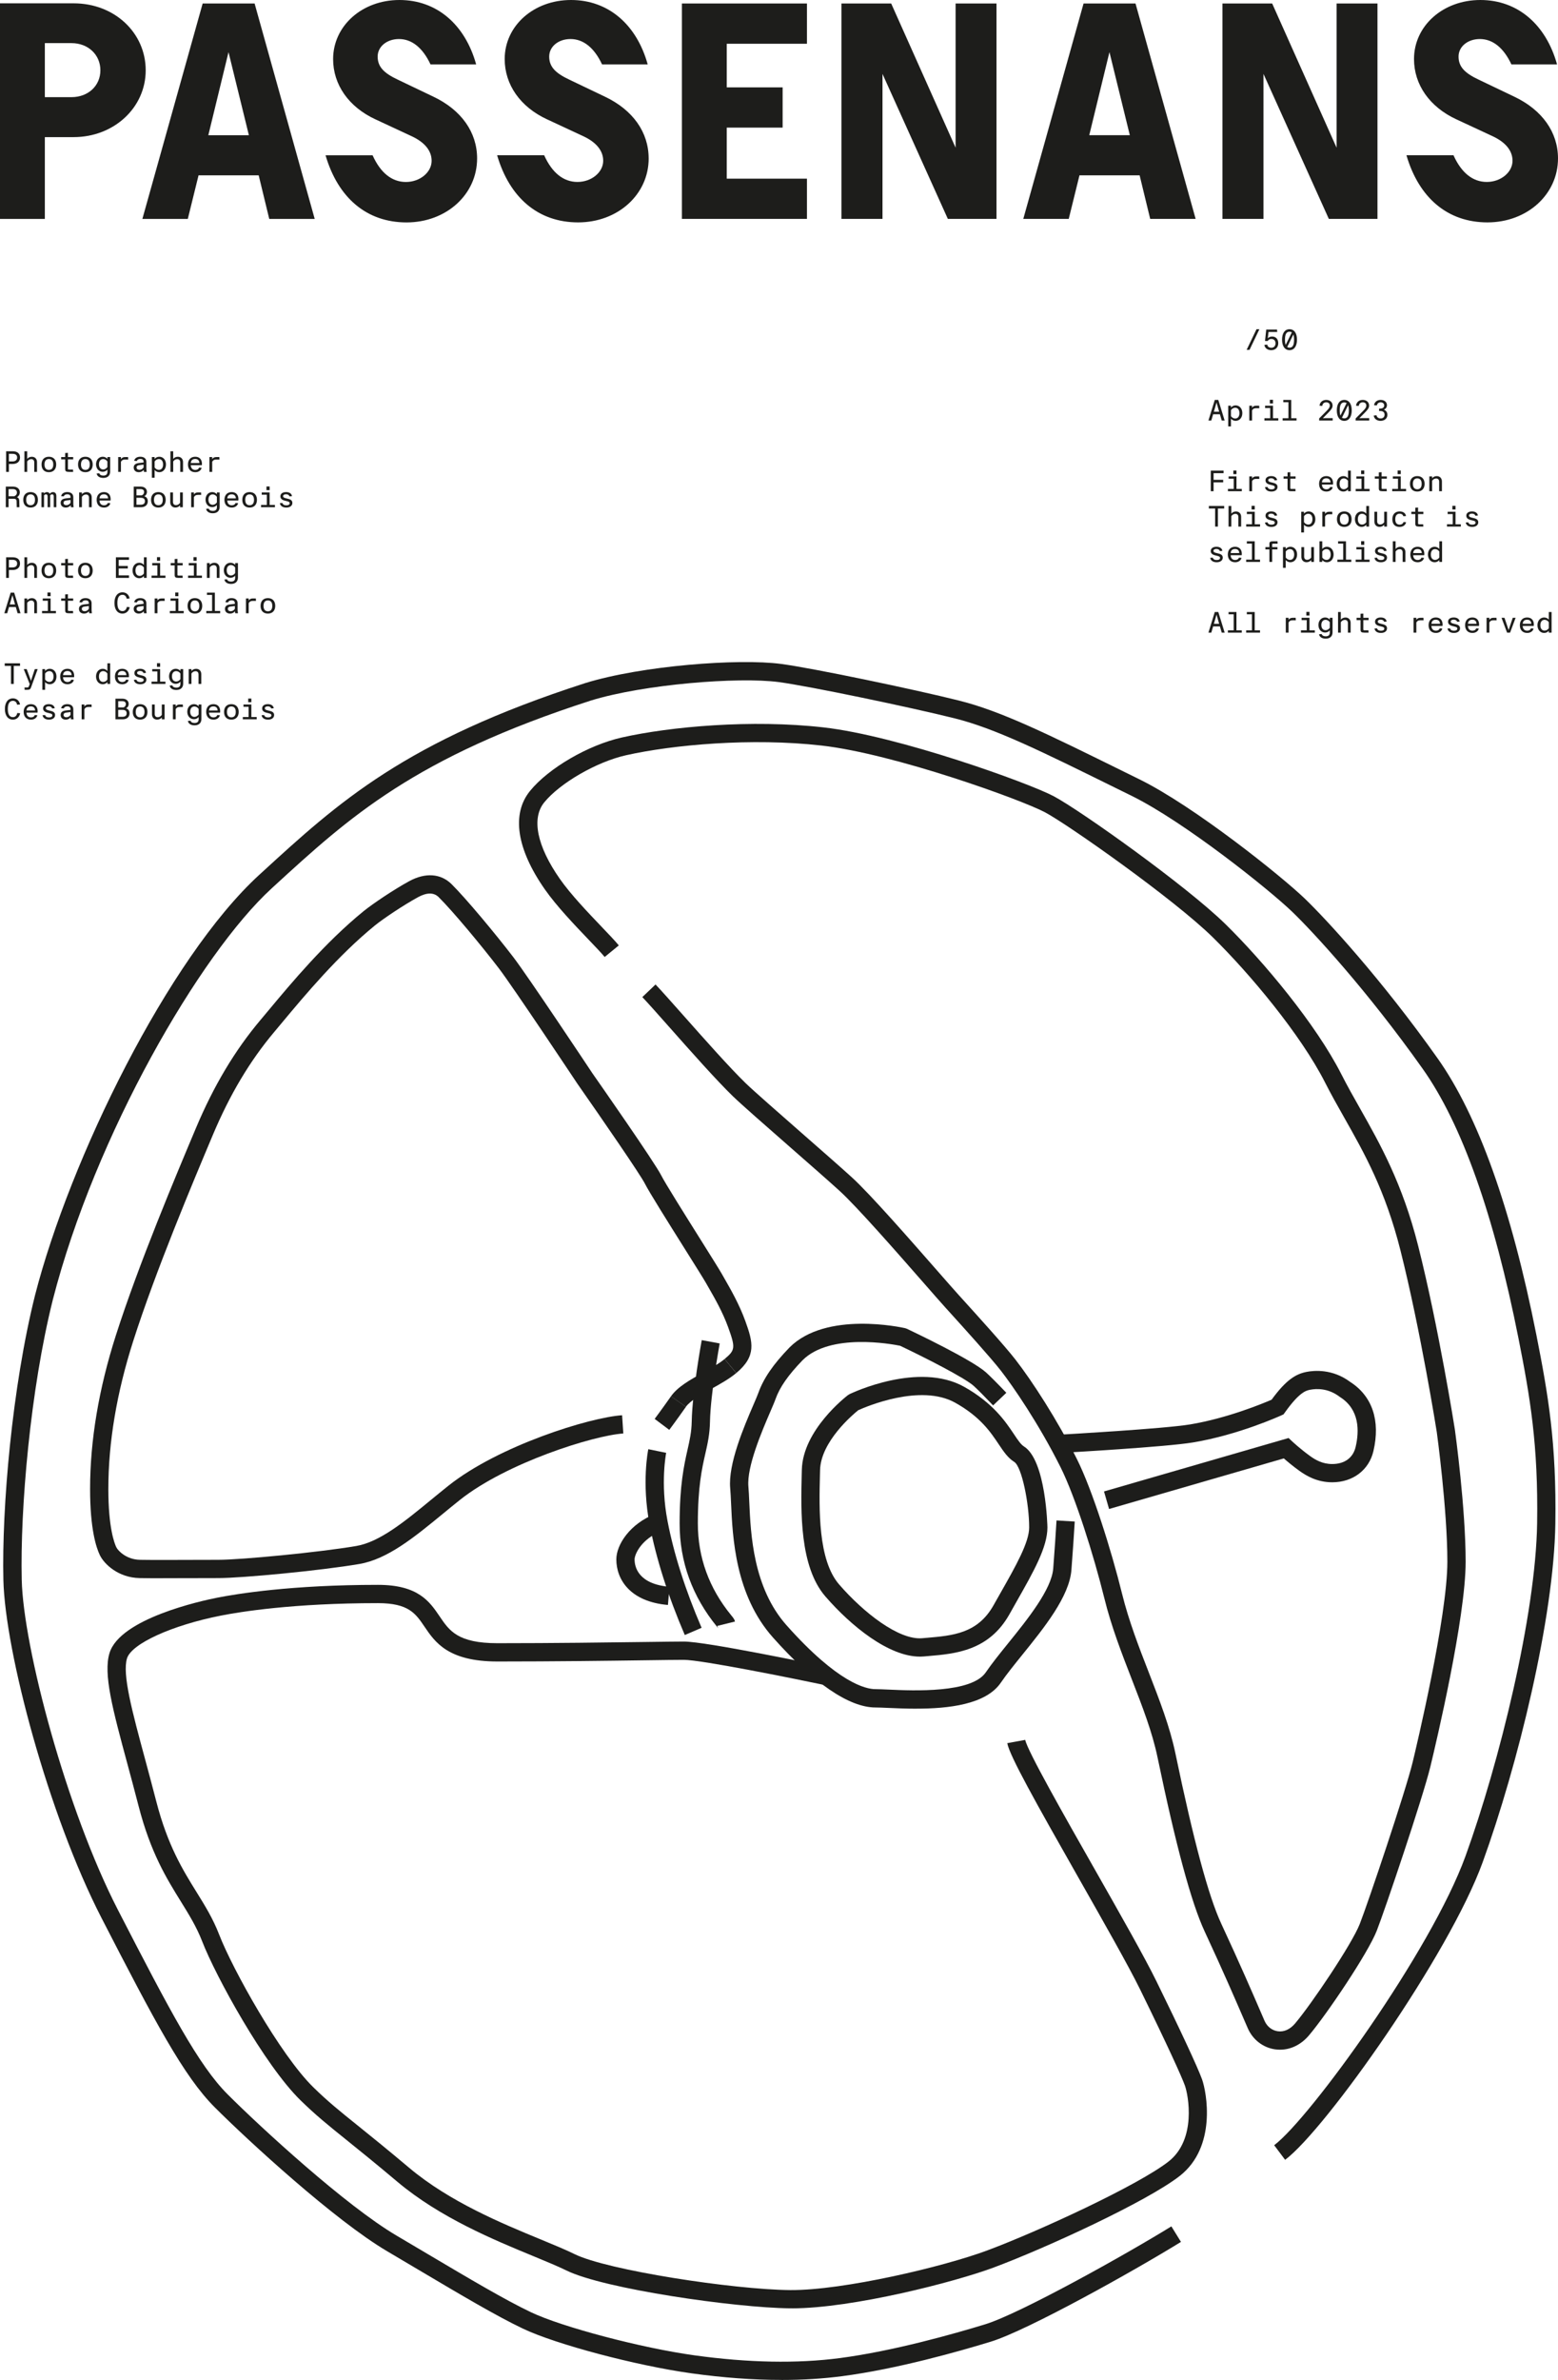
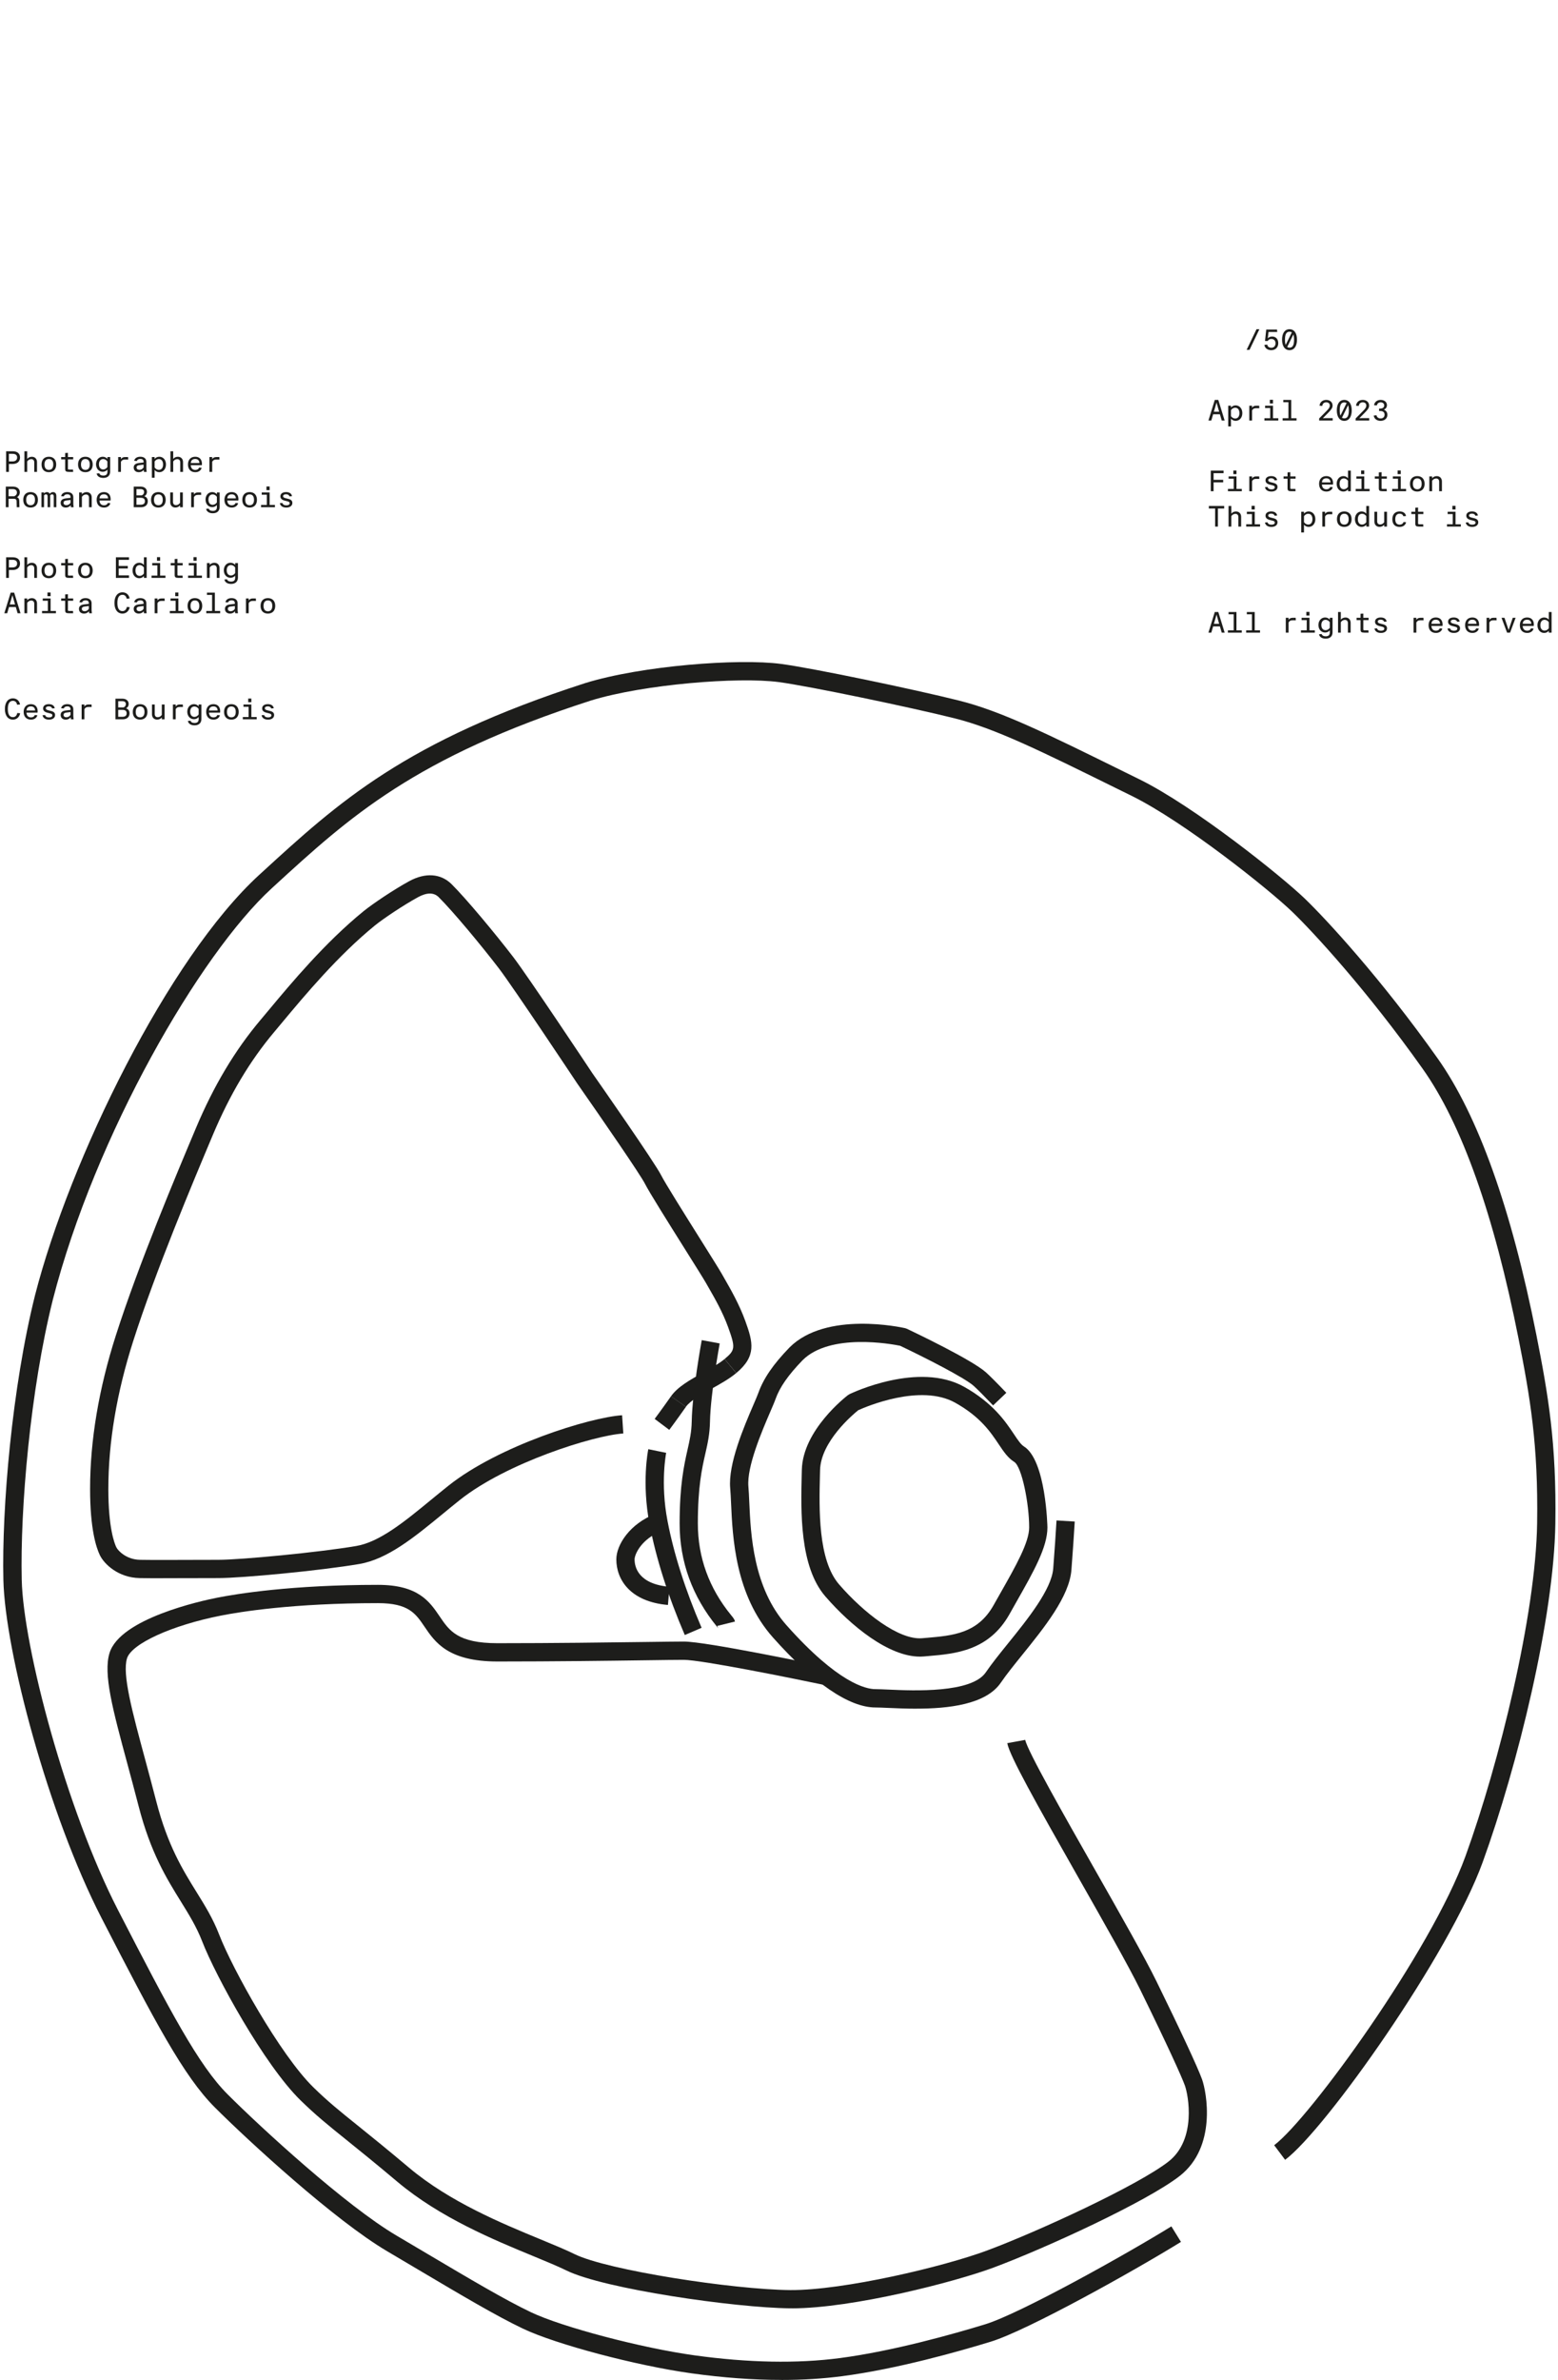
<svg xmlns="http://www.w3.org/2000/svg" id="Layer_2" viewBox="0 0 529.21 807.97">
  <defs>
    <style>.cls-1{fill:none;}.cls-2{clip-path:url(#clippath);}.cls-3{fill:#1d1d1b;}</style>
    <clipPath id="clippath">
      <rect class="cls-1" width="529.21" height="807.97" />
    </clipPath>
  </defs>
  <g id="Livello_1">
    <g class="cls-2">
      <path class="cls-3" d="m265.41,807.97c-9.55,0-19.72-.74-30.41-2.22-18.8-2.6-46.14-9.84-57.37-15.19-9.06-4.31-21.23-11.53-35.32-19.88-3.49-2.07-7.08-4.2-10.73-6.35-17.85-10.5-47.24-37.51-58.68-48.95-10.51-10.51-20.39-29.22-38.38-64.16-18.11-35.15-32.8-90.57-33.37-114.8-.57-24.42,2.94-65.48,10.75-96.7,11.82-46.07,45.23-114.38,76.13-142.69l.79-.72c26.15-23.96,48.73-44.65,109.96-64.4,19.24-5.94,52.1-8.42,66.51-6.51,10.71,1.41,45.18,8.62,60.45,12.44,14.34,3.58,30.1,11.36,56.22,24.24l5.06,2.49c18.73,9.23,48.24,32.87,56.18,40.5,7.27,6.99,26.06,27.33,45.12,54.24,13.75,19.42,25.04,51,33.54,93.87,4.03,20.35,6.86,36.86,6.45,64.04-.48,32.12-12.79,82.17-24.69,115-11.36,31.34-53.27,90.66-67.1,101.03l-3.72-4.96c12.04-9.03,53.26-65.8,65-98.18,11.44-31.56,23.85-81.88,24.32-112.98.4-26.57-2.37-42.76-6.33-62.74-8.33-42.01-19.27-72.79-32.51-91.49-18.8-26.54-37.24-46.51-44.36-53.36-7.73-7.44-36.45-30.45-54.62-39.4l-5.06-2.49c-25.74-12.7-41.28-20.36-54.98-23.78-14.8-3.7-49.43-10.95-59.76-12.31-13.71-1.81-45.85.73-63.83,6.28-59.9,19.32-82.02,39.59-107.64,63.06l-.78.72c-24.29,22.25-59.94,83.67-74.31,139.64-7.67,30.67-11.11,71.03-10.56,95.04.54,23.09,15.23,78.24,32.68,112.11,17.71,34.37,27.4,52.76,37.26,62.61,11.26,11.26,40.11,37.8,57.44,47.99,3.66,2.15,7.25,4.28,10.75,6.36,13.96,8.27,26.02,15.42,34.82,19.61,10.58,5.04,37.58,12.16,55.55,14.64,18.24,2.53,34.85,2.84,49.37.94,18.08-2.37,38.74-8.21,49.44-11.49,11.62-3.56,47.52-23.54,63.19-33.23l3.26,5.27c-15.32,9.48-52.02,30.03-64.64,33.89-10.89,3.33-31.92,9.28-50.45,11.7-6.5.85-13.38,1.28-20.62,1.28" />
      <path class="cls-3" d="m232.98,477.61l-5.07-3.57c2.29-3.24,6.42-5.55,10.8-7.99,2.69-1.5,5.46-3.05,7.4-4.66l3.97,4.76c-2.38,1.98-5.41,3.67-8.35,5.31-3.58,2-7.28,4.06-8.76,6.15" />
      <path class="cls-3" d="m55.37,535.8c-3.12,0-5.93,0-7.95-.05-7.21-.13-12.02-4.72-13.5-7.78-1.24-2.56-3.32-8.89-3.32-22.45,0-16.49,2.95-34.04,8.76-52.18,7.76-24.23,20.41-54.27,27.21-70.4,6.05-14.37,13.22-26.36,21.93-36.69.86-1.02,1.79-2.13,2.78-3.32,7.63-9.15,19.17-22.97,32.17-33.55,3.06-2.49,10.19-7.3,15.54-10.22,5.48-2.99,10.73-2.63,14.4,1.01,4.95,4.91,14.84,16.78,20.98,24.79,4.97,6.49,25.93,38.01,26.81,39.35,2.13,3.04,21.25,30.39,23.44,34.77,1.25,2.5,8.23,13.61,13.32,21.72,3.62,5.77,6.48,10.32,7.27,11.73l.94,1.65c1.98,3.45,4.98,8.67,7.02,14.32,2.6,7.18,3.84,11.88-3.08,17.64l-3.97-4.76c3.64-3.03,3.73-3.83,1.22-10.77-1.86-5.15-4.58-9.88-6.57-13.34l-.97-1.7c-.72-1.28-3.83-6.23-7.12-11.47-5.74-9.13-12.23-19.48-13.62-22.24-1.5-3.01-14.59-22.01-23.01-34.05-.26-.39-21.77-32.74-26.61-39.07-6.01-7.85-15.66-19.43-20.43-24.16-1.65-1.64-4.02-1.63-7.06.03-4.9,2.68-11.75,7.27-14.6,9.58-12.53,10.2-23.84,23.74-31.32,32.71-1,1.2-1.94,2.32-2.8,3.35-8.31,9.85-15.16,21.32-20.94,35.07-6.77,16.08-19.35,45.95-27.03,69.92-5.61,17.52-8.46,34.44-8.46,50.29,0,13.14,2.07,18.43,2.7,19.74.63,1.3,3.53,4.2,8.03,4.28,4.05.07,11.48.05,18.04.02,3.13-.01,6.13-.02,8.6-.02,7.64,0,34.09-2.52,46.84-4.69,7.99-1.36,16.47-8.33,25.45-15.71,1.93-1.58,3.88-3.18,5.86-4.76,17.01-13.53,47.86-23.18,58.99-23.92l.41,6.19c-10.18.68-39.72,9.99-55.53,22.58-1.95,1.55-3.88,3.14-5.78,4.7-9.64,7.91-18.74,15.39-28.35,17.03-13.26,2.26-39.85,4.78-47.88,4.78-2.46,0-5.45.01-8.58.02-3.37.01-6.96.02-10.22.02" />
      <path class="cls-3" d="m227.33,485.43l-4.96-3.72s2.18-2.9,5.55-7.68l5.07,3.58c-3.42,4.85-5.56,7.7-5.65,7.82" />
      <path class="cls-3" d="m268.99,783.66c-.22,0-.45,0-.67,0-18.66-.18-63.21-6.59-75.91-12.84-2.9-1.42-6.75-3.01-11.2-4.85-13.42-5.53-31.79-13.11-46.24-25.28-7.66-6.45-13.05-10.78-17.37-14.26-6.2-4.99-10.3-8.29-15.5-13.37-12.3-12-28.87-42.2-33.43-53.99-1.92-4.95-4.51-9.12-7.25-13.54-4.81-7.76-10.27-16.55-14.35-32.4-1.31-5.09-2.61-9.88-3.81-14.35-4.97-18.38-8.25-30.53-6.05-37.61,3.62-11.69,31.09-17.68,36.56-18.76,6.63-1.31,25.22-4.36,54.62-4.36,13.69,0,17.54,5.69,20.94,10.7,3.31,4.89,6.17,9.11,19.65,9.11,19.33,0,37.7-.25,49.86-.41,6.24-.08,10.94-.15,13.46-.15,7.58,0,44.93,7.82,49.17,8.71l-1.28,6.07c-11.33-2.38-42.02-8.57-47.89-8.57-2.5,0-7.18.06-13.38.15-12.17.17-30.57.41-49.94.41-16.78,0-21.22-6.56-24.79-11.83-3.02-4.46-5.4-7.98-15.8-7.98-28.85,0-46.96,2.96-53.41,4.24-16.61,3.28-30.3,9.52-31.84,14.51-1.66,5.37,1.77,18.08,6.12,34.16,1.21,4.49,2.51,9.31,3.83,14.42,3.85,14.94,9.04,23.3,13.62,30.68,2.9,4.67,5.64,9.08,7.76,14.58,4.5,11.62,20.71,40.79,31.98,51.79,4.99,4.87,8.78,7.92,15.06,12.97,4.35,3.5,9.76,7.86,17.48,14.35,13.71,11.54,31.57,18.91,44.61,24.29,4.56,1.88,8.49,3.5,11.58,5.02,11.05,5.44,53.73,12.02,73.23,12.2,18.09.13,52.25-7.98,66.91-13.45,17.69-6.6,51.36-22.18,61.6-30.19,9.56-7.48,6.75-22.52,5.54-25.84-1.09-2.99-5.65-13.12-15.2-32.59-3.93-8.01-12.54-23.15-20.86-37.8-14.57-25.64-23.47-41.51-24.26-45.8l6.1-1.12c.66,3.57,13.35,25.91,23.56,43.86,8.75,15.4,17.02,29.95,21.03,38.13,8.2,16.72,13.97,29.13,15.45,33.2,1.61,4.43,5.06,22.99-7.55,32.85-11.07,8.65-45.4,24.46-63.25,31.11-13.08,4.88-47.87,13.84-68.47,13.84" />
      <path class="cls-3" d="m244.04,552.87c-.09-.13-.25-.32-.47-.58-8.44-10.31-12.72-22.1-12.72-35.06s1.49-19.8,2.69-25.08c.75-3.33,1.35-5.96,1.42-9.56.19-10.04,3.27-26.91,3.4-27.62l6.1,1.12c-.03.17-3.12,17.08-3.3,26.62-.08,4.23-.81,7.43-1.58,10.81-1.13,4.97-2.54,11.16-2.54,23.71,0,11.49,3.81,21.97,11.32,31.14.74.9,1.11,1.35,1.3,2.13l-6.02,1.49c.13.52.36.85.39.88" />
      <path class="cls-3" d="m232.61,555.09c-5.7-13.25-9.73-25.92-11.98-37.65-2.7-14.08-.52-24.99-.42-25.45l6.07,1.25-3.04-.63,3.04.62c-.02.1-2.02,10.22.44,23.04,2.16,11.29,6.06,23.52,11.59,36.36l-5.7,2.45Z" />
      <path class="cls-3" d="m226.88,544.88c-12.93-1.12-17.53-8.73-17.53-15.48,0-4.99,4.62-12.09,13.19-15.43l2.25,5.78c-7.06,2.75-9.24,8.04-9.24,9.65,0,2.49,1.16,8.38,11.86,9.31l-.53,6.18Z" />
-       <path class="cls-3" d="m434.78,695.86c-.57,0-1.13-.04-1.71-.12-4.09-.6-7.55-3.29-9.25-7.2l-1.38-3.18c-2.74-6.33-6.86-15.9-13.28-29.7-4.51-9.71-9.74-29.05-15.99-59.1-1.77-8.52-5.15-17.24-8.74-26.47-3.42-8.82-6.96-17.93-9.33-27.55-3.57-14.44-9.82-34.34-14.86-44.43-7.42-14.83-16.2-27.54-20.22-32.71-3.47-4.46-12.69-14.65-17.65-20.12l-1.35-1.49c-1.59-1.76-4.21-4.75-7.36-8.35-8.98-10.25-22.56-25.75-28.47-31.14-3.58-3.26-10.29-9.14-16.78-14.82-8.57-7.5-16.65-14.58-19.44-17.28-5.57-5.4-14.34-15.28-21.38-23.23-3.99-4.51-7.44-8.39-9.41-10.46l4.49-4.28c2.05,2.15,5.53,6.08,9.57,10.63,6.97,7.86,15.65,17.65,21.05,22.89,2.68,2.59,11.08,9.95,19.21,17.07,6.51,5.7,13.25,11.6,16.87,14.9,6.17,5.62,19.88,21.28,28.95,31.63,3.13,3.57,5.72,6.53,7.3,8.27l1.35,1.49c5.01,5.53,14.34,15.82,17.95,20.47,5.58,7.17,14.19,20.39,20.87,33.75,5.25,10.5,11.69,30.95,15.34,45.72,2.28,9.23,5.74,18.16,9.1,26.79,3.68,9.48,7.15,18.43,9.03,27.45,6.15,29.58,11.24,48.47,15.55,57.75,6.45,13.88,10.6,23.49,13.35,29.85l1.37,3.17c.84,1.93,2.51,3.25,4.46,3.54,2.1.32,4.2-.62,5.89-2.61,5.66-6.69,19.29-26.94,21.98-33.77,2.91-7.42,15.63-45.24,17.97-54.92,1.21-4.99,11.8-49.34,11.8-68.12,0-17.68-3.55-43.7-3.59-43.96-.04-.28-5.48-34.5-12.34-61.71-5.15-20.41-12.22-32.92-19.06-45.01-2.3-4.06-4.47-7.9-6.55-11.99-8.28-16.3-25.6-37-38.18-49.34-13.28-13.03-49.23-38.3-56.93-42.39-8.13-4.32-51.18-19.86-75.93-22.67-23.74-2.69-50.48-.28-66.44,3.3-9.93,2.23-22.38,9.41-27.75,16-4.4,5.4-2.47,14.87,5.31,25.98,3.71,5.3,9.56,11.41,14.26,16.33,2.43,2.54,4.52,4.73,5.76,6.24l-4.8,3.93c-1.09-1.33-3.11-3.44-5.45-5.88-4.85-5.07-10.88-11.38-14.86-17.06-9.62-13.75-11.41-25.63-5.03-33.45,6.33-7.76,19.74-15.56,31.2-18.13,16.47-3.7,44.04-6.19,68.5-3.42,25.43,2.89,69.76,18.9,78.14,23.35,9.15,4.86,45.17,30.5,58.36,43.44,12.94,12.68,30.78,34.04,39.37,50.96,2.02,3.97,4.15,7.75,6.42,11.75,6.71,11.87,14.33,25.33,19.68,46.55,6.94,27.48,12.41,61.97,12.46,62.32.16,1.14,3.66,26.75,3.66,44.86,0,19.1-9.98,61.31-11.98,69.58-2.55,10.52-15.45,48.66-18.22,55.73-3.02,7.67-16.94,28.32-23.01,35.5-2.66,3.15-6.17,4.87-9.82,4.87" />
-       <path class="cls-3" d="m376.72,512.29l-1.72-5.95,62.7-18.14,1.29,1.21s2.73,2.55,6,4.9c1.87,1.35,4.23,2.72,7.54,2.72,4.19,0,7.08-2.11,7.94-5.8,1.27-5.4,1.37-12.72-5.29-16.93l-.21-.15c-3.91-2.95-7.89-2.73-9.92-2.34-1.35.26-3.61.71-8.58,7.68l-.48.67-.75.35c-.59.27-14.6,6.62-29.93,9.18-9.25,1.55-42.84,3.44-44.27,3.52l-.35-6.19c.35-.02,34.67-1.95,43.59-3.44,12.59-2.1,24.6-7.07,27.64-8.38,5.04-6.9,8.33-8.76,11.94-9.46,2.43-.47,8.72-1.09,14.74,3.4,7.53,4.82,10.34,13.16,7.91,23.51-1.5,6.43-6.99,10.58-13.98,10.58-5.16,0-8.84-2.22-11.16-3.89-2.18-1.56-4.09-3.17-5.29-4.22l-59.35,17.17Z" />
      <path class="cls-3" d="m311.24,580.09c-3.59,0-6.95-.15-9.72-.27-1.71-.08-3.14-.14-4.15-.14-8.93,0-20.97-8.21-34.81-23.75-12.84-14.42-13.71-33.95-14.24-45.63-.09-1.94-.16-3.64-.29-5.02-.75-8.28,4.66-20.87,7.9-28.39.74-1.72,1.38-3.21,1.68-4.05,1.75-4.89,5.01-9.64,10.57-15.39,12.46-12.46,38.15-6.79,39.24-6.55l.64.22c2.25,1.07,22.15,10.53,26.9,14.84,1.42,1.29,3.93,3.8,6.86,6.89l-4.49,4.28c-2.8-2.94-5.25-5.4-6.54-6.58-3.04-2.76-16.52-9.62-25.05-13.67-2.81-.57-23.76-4.45-33.13,4.91-4.88,5.05-7.72,9.11-9.16,13.12-.36,1.03-1.01,2.52-1.82,4.41-2.81,6.52-8.02,18.66-7.42,25.38.13,1.47.21,3.26.3,5.31.49,10.85,1.3,29.01,12.67,41.78,17.42,19.56,26.91,21.67,30.18,21.67,1.08,0,2.6.07,4.43.15,8.44.38,28.22,1.26,33.06-5.86,2.01-2.95,4.7-6.29,7.56-9.83,6.59-8.15,14.78-18.3,15.34-25.41.47-5.89.87-12.13,1.12-16.33l6.19.38c-.26,4.22-.66,10.5-1.13,16.44-.71,9.02-9.2,19.54-16.7,28.82-2.77,3.43-5.39,6.68-7.26,9.42-5.09,7.49-17.96,8.84-28.74,8.84" />
      <path class="cls-3" d="m291.56,478.73c-1.8,1.44-12.79,10.67-13.01,20.41l-.04,1.6c-.28,11.49-.71,28.85,6.52,37.18,8.32,9.59,20.27,18.92,28.19,18.25l1.52-.13c8.92-.76,17.35-1.47,22.74-11.07.8-1.42,1.59-2.81,2.36-4.17,5.23-9.21,9.74-17.17,9.74-22.24,0-8.15-2.51-20.64-5.07-22.25-2.17-1.35-3.61-3.51-5.28-6-2.77-4.14-6.22-9.3-14.75-14.08-11.81-6.61-30.37,1.36-32.91,2.51m20.86,83.67c-10.55,0-23.36-10.38-32.07-20.42-8.81-10.15-8.34-28.96-8.04-41.4l.04-1.59c.32-13.54,15.07-24.91,15.7-25.39l.53-.32c.95-.46,23.49-11.11,38.91-2.47,9.83,5.51,14.07,11.84,16.88,16.04,1.32,1.98,2.37,3.54,3.41,4.19,7.52,4.7,7.99,27.28,7.99,27.51,0,6.71-4.65,14.91-10.55,25.3-.76,1.35-1.55,2.73-2.34,4.15-7,12.47-18.43,13.44-27.62,14.22l-1.5.13c-.44.04-.89.06-1.35.06" />
      <path class="cls-3" d="m93.11,242.75c0-.72-.42-1.14-1.37-1.38l-.92-.23c-.6-.15-.86-.34-.86-.68,0-.41.38-.66,1-.66s1.02.26,1.17.72l.86-.08c-.15-.89-.89-1.38-2.01-1.38-1.2,0-1.94.55-1.94,1.45,0,.71.46,1.2,1.46,1.45l.92.23c.56.14.77.33.77.65,0,.45-.41.72-1.14.72s-1.2-.29-1.32-.81l-.88.07c.18.96.97,1.49,2.2,1.49s2.06-.6,2.06-1.56m-10.64,1.45h4.72v-.78h-1.81v-4.25h-2.68v.78h1.74v3.47h-1.97v.78Zm1.84-5.8h1.07v-1.24h-1.07v1.24Zm-7.21,3.29c0-1.19.52-1.85,1.49-1.85s1.49.65,1.49,1.85-.52,1.84-1.49,1.84-1.49-.66-1.49-1.84m1.49,2.62c1.56,0,2.49-1,2.49-2.62s-.93-2.63-2.49-2.63-2.49.99-2.49,2.63.93,2.62,2.49,2.62m-7.58-3.11c.05-.9.57-1.38,1.49-1.38.87,0,1.37.48,1.42,1.38h-2.91Zm-.98.48c.01,1.63.94,2.63,2.5,2.63,1.1,0,1.96-.59,2.15-1.48l-.88-.08c-.17.51-.62.8-1.27.8-.93,0-1.49-.6-1.53-1.62h3.75c.03-.13.04-.3.04-.44,0-1.54-.86-2.43-2.29-2.43-1.51,0-2.46,1.01-2.47,2.62m-5.43-.07c0-1.07.55-1.76,1.44-1.76.56,0,1.1.32,1.43.82v1.89c-.33.5-.87.82-1.43.82-.89,0-1.44-.69-1.44-1.77m1.49,4.64c1.45,0,2.32-.8,2.32-2.14v-4.94h-.94v.63c-.37-.46-.95-.74-1.58-.74-1.33,0-2.28,1.09-2.28,2.56s.95,2.55,2.28,2.55c.63,0,1.21-.28,1.58-.74v.75c0,.85-.46,1.27-1.38,1.27-.74,0-1.21-.26-1.38-.77l-.9.08c.18.94,1.03,1.49,2.28,1.49m-6.42-7.08h-.94v5.03h.94v-3.42c.26-.51.66-.77,1.34-.77h1.13l-.05-.84h-1.04c-.63,0-1.06.22-1.38.69v-.69Zm-7.11,3.21v-3.21h-.94v3.33c0,1.07.7,1.8,1.74,1.8.66,0,1.24-.27,1.6-.73v.63h.94v-5.03h-.94v3.53c-.32.49-.82.79-1.38.79-.65,0-1.02-.4-1.02-1.11m-6.46-.69c0-1.19.52-1.85,1.49-1.85s1.49.65,1.49,1.85-.52,1.84-1.49,1.84-1.49-.66-1.49-1.84m1.49,2.62c1.56,0,2.49-1,2.49-2.62s-.93-2.63-2.49-2.63-2.49.99-2.49,2.63.93,2.62,2.49,2.62m-7.44-4.15v-2.11h1.4c.79,0,1.2.36,1.2.97,0,.54-.32.97-.78,1.14h-1.82Zm0,3.19v-2.35h1.44c.97,0,1.43.37,1.43,1.15s-.46,1.2-1.43,1.2h-1.44Zm-.93.85h2.48c1.41,0,2.3-.78,2.3-2.03,0-.88-.44-1.47-1.2-1.7.55-.26.91-.8.91-1.49,0-1.04-.84-1.78-2.11-1.78h-2.38v7Zm-10.55-5.03h-.94v5.03h.94v-3.42c.26-.51.66-.77,1.34-.77h1.13l-.05-.84h-1.04c-.63,0-1.06.22-1.38.69v-.69Zm-7.09,3.53c0-.45.3-.71.9-.78l1.48-.18v.96c-.34.52-.87.81-1.4.81-.6,0-.98-.31-.98-.81m2.52,1.5h.92c-.1-.54-.12-.9-.12-1.32v-2.09c0-1.08-.77-1.73-2.06-1.73-1.12,0-1.89.5-2.08,1.38l.88.08c.2-.48.6-.71,1.2-.71.73,0,1.12.31,1.12.99v.21l-1.6.19c-1.19.14-1.76.64-1.76,1.52,0,.97.68,1.59,1.75,1.59.66,0,1.28-.29,1.65-.79.01.26.04.47.1.68m-5.39-1.45c0-.72-.42-1.14-1.37-1.38l-.92-.23c-.6-.15-.86-.34-.86-.68,0-.41.38-.66,1-.66s1.02.26,1.17.72l.86-.08c-.15-.89-.89-1.38-2.01-1.38-1.2,0-1.94.55-1.94,1.45,0,.71.46,1.2,1.46,1.45l.92.23c.56.14.77.33.77.65,0,.45-.41.72-1.14.72s-1.2-.29-1.32-.81l-.88.07c.18.96.97,1.49,2.2,1.49s2.06-.6,2.06-1.56m-9.7-1.55c.05-.9.57-1.38,1.49-1.38.87,0,1.37.48,1.42,1.38h-2.91Zm-.98.48c.01,1.63.94,2.63,2.5,2.63,1.1,0,1.96-.59,2.15-1.48l-.88-.08c-.17.51-.62.8-1.27.8-.93,0-1.49-.6-1.53-1.62h3.75c.03-.13.04-.3.04-.44,0-1.54-.86-2.43-2.29-2.43-1.51,0-2.46,1.01-2.47,2.62m-3.63,2.63c1.23,0,2.2-.85,2.45-2.17l-.98-.09c-.17.9-.71,1.42-1.47,1.42-1.16,0-1.74-.92-1.74-2.77s.58-2.77,1.74-2.77c.75,0,1.25.47,1.41,1.33l1-.09c-.2-1.25-1.16-2.08-2.4-2.08-1.71,0-2.75,1.37-2.75,3.61s1.04,3.61,2.74,3.61" />
-       <path class="cls-3" d="m67.43,228.98v3.21h.94v-3.33c0-1.07-.7-1.8-1.74-1.8-.66,0-1.24.27-1.6.73v-.63h-.94v5.03h.94v-3.53c.32-.49.82-.79,1.38-.79.65,0,1.02.4,1.02,1.11m-9.02.62c0-1.07.55-1.76,1.44-1.76.56,0,1.1.32,1.43.82v1.89c-.33.5-.87.82-1.43.82-.89,0-1.44-.69-1.44-1.77m1.49,4.64c1.45,0,2.32-.8,2.32-2.14v-4.94h-.94v.63c-.37-.46-.95-.74-1.58-.74-1.33,0-2.28,1.09-2.28,2.56s.95,2.55,2.28,2.55c.63,0,1.21-.28,1.58-.74v.75c0,.85-.46,1.27-1.38,1.27-.74,0-1.21-.26-1.38-.77l-.9.08c.18.94,1.03,1.49,2.28,1.49m-8.42-2.05h4.72v-.78h-1.81v-4.25h-2.68v.78h1.74v3.47h-1.97v.78Zm1.84-5.8h1.07v-1.24h-1.07v1.24Zm-3.6,4.35c0-.72-.42-1.14-1.37-1.38l-.92-.23c-.6-.15-.86-.34-.86-.68,0-.41.38-.66,1-.66s1.02.26,1.17.72l.86-.08c-.15-.89-.89-1.38-2.01-1.38-1.2,0-1.94.55-1.94,1.45,0,.71.46,1.2,1.46,1.45l.92.23c.56.14.77.33.77.65,0,.45-.41.72-1.14.72s-1.2-.29-1.32-.81l-.88.07c.18.96.97,1.49,2.2,1.49s2.06-.6,2.06-1.56m-9.7-1.55c.05-.9.57-1.38,1.49-1.38.87,0,1.37.48,1.42,1.38h-2.91Zm-.98.48c.01,1.63.94,2.63,2.5,2.63,1.1,0,1.96-.59,2.15-1.48l-.88-.08c-.17.51-.62.8-1.27.8-.93,0-1.49-.6-1.53-1.62h3.75c.03-.13.04-.3.04-.44,0-1.54-.86-2.43-2.29-2.43-1.51,0-2.46,1.01-2.47,2.62m-5.43.01c0-1.15.55-1.84,1.44-1.84.56,0,1.1.32,1.43.82v2.03c-.33.5-.87.82-1.43.82-.89,0-1.44-.69-1.44-1.83m1.29,2.62c.63,0,1.21-.28,1.58-.74v.63h.94v-7h-.94v2.6c-.37-.46-.95-.74-1.58-.74-1.33,0-2.28,1.09-2.28,2.62s.95,2.63,2.28,2.63m-13.48-3.11c.05-.9.57-1.38,1.49-1.38.87,0,1.37.48,1.42,1.38h-2.91Zm-.98.48c.01,1.63.94,2.63,2.5,2.63,1.1,0,1.96-.59,2.15-1.48l-.88-.08c-.17.51-.62.8-1.27.8-.93,0-1.49-.6-1.53-1.62h3.75c.03-.13.04-.3.04-.44,0-1.54-.86-2.43-2.29-2.43-1.51,0-2.46,1.01-2.47,2.62m-5.12,1.02v-2.03c.33-.5.87-.82,1.43-.82.89,0,1.44.69,1.44,1.84s-.55,1.83-1.44,1.83c-.56,0-1.1-.32-1.43-.82m1.58,1.61c1.33,0,2.28-1.09,2.28-2.63s-.95-2.62-2.28-2.62c-.63,0-1.21.28-1.58.74v-.63h-.94v7.03h.94v-2.63c.37.46.95.74,1.58.74m-8.53,1.89h.76c.93,0,1.18-.16,1.43-.86l2.24-6.17h-.98l-.88,2.67c-.14.43-.29.86-.43,1.3l-.45-1.27-.99-2.7h-1.01l2.03,5.07-.23.64c-.16.44-.25.52-.67.52h-.87l.05.8Zm-6.77-9v.87h2.13v6.13h.95v-6.13h2.13v-.87H1.6Z" />
      <path class="cls-3" d="m89.51,205.69c0-1.19.52-1.85,1.49-1.85s1.49.65,1.49,1.85-.52,1.84-1.49,1.84-1.49-.66-1.49-1.84m1.49,2.62c1.56,0,2.49-1,2.49-2.62s-.93-2.63-2.49-2.63-2.49.99-2.49,2.63.93,2.62,2.49,2.62m-6.52-5.14h-.94v5.03h.94v-3.42c.26-.51.66-.77,1.34-.77h1.13l-.05-.84h-1.04c-.63,0-1.06.22-1.38.69v-.69Zm-7.09,3.53c0-.45.3-.71.9-.78l1.48-.18v.96c-.34.52-.87.81-1.4.81-.6,0-.98-.31-.98-.81m2.52,1.5h.92c-.1-.54-.12-.9-.12-1.32v-2.09c0-1.08-.77-1.73-2.06-1.73-1.12,0-1.89.5-2.08,1.38l.88.08c.2-.48.6-.71,1.2-.71.73,0,1.12.31,1.12.99v.21l-1.6.19c-1.19.14-1.76.64-1.76,1.52,0,.97.68,1.59,1.75,1.59.66,0,1.28-.29,1.65-.79.01.26.04.47.1.68m-9.84,0h4.72v-.78h-1.81v-6.22h-2.68v.78h1.74v5.44h-1.97v.78Zm-5.36-2.51c0-1.19.52-1.85,1.49-1.85s1.49.65,1.49,1.85-.52,1.84-1.49,1.84-1.49-.66-1.49-1.84m1.49,2.62c1.56,0,2.49-1,2.49-2.62s-.93-2.63-2.49-2.63-2.49.99-2.49,2.63.93,2.62,2.49,2.62m-8.52-.11h4.72v-.78h-1.81v-4.25h-2.68v.78h1.74v3.47h-1.97v.78Zm1.84-5.8h1.07v-1.24h-1.07v1.24Zm-6.04.77h-.94v5.03h.94v-3.42c.26-.51.66-.77,1.34-.77h1.13l-.05-.84h-1.04c-.63,0-1.06.22-1.38.69v-.69Zm-7.09,3.53c0-.45.3-.71.9-.78l1.48-.18v.96c-.34.52-.87.81-1.4.81-.6,0-.98-.31-.98-.81m2.52,1.5h.92c-.1-.54-.12-.9-.12-1.32v-2.09c0-1.08-.77-1.73-2.06-1.73-1.12,0-1.89.5-2.08,1.38l.88.08c.2-.48.6-.71,1.2-.71.73,0,1.12.31,1.12.99v.21l-1.6.19c-1.19.14-1.76.64-1.76,1.52,0,.97.68,1.59,1.75,1.59.66,0,1.28-.29,1.65-.79.01.26.04.47.1.68m-7.3.11c1.23,0,2.2-.85,2.45-2.17l-.98-.09c-.17.9-.71,1.42-1.47,1.42-1.16,0-1.74-.92-1.74-2.77s.58-2.77,1.74-2.77c.75,0,1.25.47,1.41,1.33l1-.09c-.2-1.25-1.16-2.08-2.4-2.08-1.71,0-2.75,1.37-2.75,3.61s1.04,3.61,2.74,3.61m-13.82-1.61c0-.45.3-.71.9-.78l1.48-.18v.96c-.34.52-.87.81-1.4.81-.6,0-.98-.31-.98-.81m2.52,1.5h.92c-.1-.54-.12-.9-.12-1.32v-2.09c0-1.08-.77-1.73-2.06-1.73-1.12,0-1.89.5-2.08,1.38l.88.08c.2-.48.6-.71,1.2-.71.73,0,1.12.31,1.12.99v.21l-1.6.19c-1.19.14-1.76.64-1.76,1.52,0,.97.68,1.59,1.75,1.59.66,0,1.28-.29,1.65-.79.01.26.04.47.1.68m-9.53-4.25h1.35v3.21c0,.82.27,1.04,1.29,1.04h1.43l-.05-.78h-1.27c-.4,0-.46-.05-.46-.39v-3.08h1.79v-.78h-1.79v-1.43l-.94.06v1.37h-1.35v.78Zm-6.5,4.25h4.72v-.78h-1.81v-4.25h-2.68v.78h1.74v3.47h-1.97v.78Zm1.84-5.8h1.07v-1.24h-1.07v1.24Zm-4.49,2.59v3.21h.94v-3.33c0-1.07-.7-1.8-1.74-1.8-.66,0-1.24.27-1.6.73v-.63h-.94v5.03h.94v-3.53c.32-.49.82-.79,1.38-.79.65,0,1.02.4,1.02,1.11m-8.32.22l.48-1.65c.14-.5.29-.99.43-1.48.12.48.26.96.41,1.47l.48,1.66h-1.8Zm-1.85,2.99h.98l.62-2.12h2.3l.62,2.12h.99l-2.16-7h-1.19l-2.16,7Z" />
      <path class="cls-3" d="m77.01,193.6c0-1.07.55-1.76,1.44-1.76.56,0,1.1.32,1.43.82v1.89c-.33.5-.87.82-1.43.82-.89,0-1.44-.69-1.44-1.77m1.49,4.64c1.45,0,2.32-.8,2.32-2.14v-4.94h-.94v.63c-.37-.46-.95-.74-1.58-.74-1.33,0-2.28,1.09-2.28,2.56s.95,2.55,2.28,2.55c.63,0,1.21-.28,1.58-.74v.75c0,.85-.46,1.27-1.38,1.27-.74,0-1.21-.26-1.38-.77l-.9.08c.18.94,1.03,1.49,2.28,1.49m-4.87-5.26v3.21h.94v-3.33c0-1.07-.7-1.8-1.74-1.8-.66,0-1.24.27-1.6.73v-.63h-.94v5.03h.94v-3.53c.32-.49.82-.79,1.38-.79.65,0,1.02.4,1.02,1.11m-9.75,3.21h4.72v-.78h-1.81v-4.25h-2.68v.78h1.74v3.47h-1.97v.78Zm1.84-5.8h1.07v-1.24h-1.07v1.24Zm-7.74,1.55h1.35v3.21c0,.82.27,1.04,1.29,1.04h1.43l-.05-.78h-1.27c-.4,0-.46-.05-.46-.39v-3.08h1.79v-.78h-1.79v-1.43l-.94.06v1.37h-1.35v.78Zm-6.5,4.25h4.72v-.78h-1.81v-4.25h-2.68v.78h1.74v3.47h-1.97v.78Zm1.84-5.8h1.07v-1.24h-1.07v1.24Zm-7.31,3.29c0-1.15.55-1.84,1.44-1.84.56,0,1.1.32,1.43.82v2.03c-.33.5-.87.82-1.43.82-.89,0-1.44-.69-1.44-1.83m1.29,2.62c.63,0,1.21-.28,1.58-.74v.63h.94v-7h-.94v2.6c-.37-.46-.95-.74-1.58-.74-1.33,0-2.28,1.09-2.28,2.62s.95,2.63,2.28,2.63m-3.49-7.11h-4.44v7h4.44v-.87h-3.49v-2.32h3.09v-.87h-3.09v-2.07h3.49v-.87Zm-16.3,4.49c0-1.19.52-1.85,1.49-1.85s1.49.65,1.49,1.85-.52,1.84-1.49,1.84-1.49-.66-1.49-1.84m1.49,2.62c1.56,0,2.49-1,2.49-2.62s-.93-2.63-2.49-2.63-2.49.99-2.49,2.63.93,2.62,2.49,2.62m-8.22-4.36h1.35v3.21c0,.82.27,1.04,1.29,1.04h1.43l-.05-.78h-1.27c-.4,0-.46-.05-.46-.39v-3.08h1.79v-.78h-1.79v-1.43l-.94.06v1.37h-1.35v.78Zm-5.67,1.74c0-1.19.52-1.85,1.49-1.85s1.49.65,1.49,1.85-.52,1.84-1.49,1.84-1.49-.66-1.49-1.84m1.49,2.62c1.56,0,2.49-1,2.49-2.62s-.93-2.63-2.49-2.63-2.49.99-2.49,2.63.93,2.62,2.49,2.62m-4.97-3.32v3.21h.94v-3.33c0-1.07-.7-1.8-1.74-1.8-.66,0-1.24.27-1.6.73v-2.6h-.94v7h.94v-3.53c.32-.49.82-.79,1.38-.79.65,0,1.02.4,1.02,1.11m-8.61-.34v-2.58h1.21c1.04,0,1.59.42,1.59,1.25s-.55,1.33-1.6,1.33h-1.2Zm1.27-3.45h-2.22v7h.95v-2.68h1.27c1.57,0,2.51-.83,2.51-2.21s-.94-2.11-2.51-2.11" />
      <path class="cls-3" d="m99.31,170.75c0-.72-.42-1.14-1.37-1.38l-.92-.23c-.6-.15-.86-.34-.86-.68,0-.41.38-.66,1-.66s1.02.26,1.17.72l.86-.08c-.15-.89-.89-1.38-2.01-1.38-1.2,0-1.94.55-1.94,1.45,0,.71.46,1.2,1.46,1.45l.92.23c.56.14.77.33.77.65,0,.45-.41.72-1.14.72s-1.2-.29-1.32-.81l-.88.07c.18.96.97,1.49,2.2,1.49s2.06-.6,2.06-1.56m-10.64,1.45h4.72v-.78h-1.81v-4.25h-2.68v.78h1.74v3.47h-1.97v.78Zm1.84-5.8h1.07v-1.24h-1.07v1.24Zm-7.21,3.29c0-1.19.52-1.85,1.49-1.85s1.49.65,1.49,1.85-.52,1.84-1.49,1.84-1.49-.66-1.49-1.84m1.49,2.62c1.56,0,2.49-1,2.49-2.62s-.93-2.63-2.49-2.63-2.49.99-2.49,2.63.93,2.62,2.49,2.62m-7.58-3.11c.05-.9.57-1.38,1.49-1.38.87,0,1.37.48,1.42,1.38h-2.91Zm-.98.48c.01,1.63.94,2.63,2.5,2.63,1.1,0,1.96-.59,2.15-1.48l-.88-.08c-.17.51-.62.8-1.27.8-.93,0-1.49-.6-1.53-1.62h3.75c.03-.13.04-.3.04-.44,0-1.54-.86-2.43-2.29-2.43-1.51,0-2.46,1.01-2.47,2.62m-5.43-.07c0-1.07.55-1.76,1.44-1.76.56,0,1.1.32,1.43.82v1.89c-.33.5-.87.82-1.43.82-.89,0-1.44-.69-1.44-1.77m1.49,4.64c1.45,0,2.32-.8,2.32-2.14v-4.94h-.94v.63c-.37-.46-.95-.74-1.58-.74-1.33,0-2.28,1.09-2.28,2.56s.95,2.55,2.28,2.55c.63,0,1.21-.28,1.58-.74v.75c0,.85-.46,1.27-1.38,1.27-.74,0-1.21-.26-1.38-.77l-.9.08c.18.94,1.03,1.49,2.28,1.49m-6.42-7.08h-.94v5.03h.94v-3.42c.26-.51.66-.77,1.34-.77h1.13l-.05-.84h-1.04c-.63,0-1.06.22-1.38.69v-.69Zm-7.11,3.21v-3.21h-.94v3.33c0,1.07.7,1.8,1.74,1.8.66,0,1.24-.27,1.6-.73v.63h.94v-5.03h-.94v3.53c-.32.49-.82.79-1.38.79-.65,0-1.02-.4-1.02-1.11m-6.46-.69c0-1.19.52-1.85,1.49-1.85s1.49.65,1.49,1.85-.52,1.84-1.49,1.84-1.49-.66-1.49-1.84m1.49,2.62c1.56,0,2.49-1,2.49-2.62s-.93-2.63-2.49-2.63-2.49.99-2.49,2.63.93,2.62,2.49,2.62m-7.44-4.15v-2.11h1.4c.79,0,1.2.36,1.2.97,0,.54-.32.97-.78,1.14h-1.82Zm0,3.19v-2.35h1.44c.97,0,1.43.37,1.43,1.15s-.46,1.2-1.43,1.2h-1.44Zm-.93.85h2.48c1.41,0,2.3-.78,2.3-2.03,0-.88-.44-1.47-1.2-1.7.55-.26.91-.8.91-1.49,0-1.04-.84-1.78-2.11-1.78h-2.38v7Zm-11.61-3c.05-.9.57-1.38,1.49-1.38.87,0,1.37.48,1.42,1.38h-2.91Zm-.98.48c0,1.63.94,2.63,2.5,2.63,1.1,0,1.96-.59,2.15-1.48l-.88-.08c-.17.51-.62.8-1.27.8-.93,0-1.49-.6-1.53-1.62h3.75c.03-.13.04-.3.04-.44,0-1.54-.86-2.43-2.29-2.43-1.51,0-2.46,1.01-2.47,2.62m-2.61-.69v3.21h.94v-3.33c0-1.07-.7-1.8-1.74-1.8-.66,0-1.24.27-1.6.73v-.63h-.94v5.03h.94v-3.53c.32-.49.82-.79,1.38-.79.65,0,1.02.4,1.02,1.11m-8.64,1.71c0-.45.3-.71.9-.78l1.48-.18v.96c-.34.52-.87.81-1.4.81-.6,0-.98-.31-.98-.81m2.52,1.5h.92c-.1-.54-.12-.9-.12-1.32v-2.09c0-1.08-.77-1.73-2.06-1.73-1.12,0-1.89.5-2.08,1.38l.88.08c.2-.48.6-.71,1.2-.71.73,0,1.12.31,1.12.99v.21l-1.6.19c-1.19.14-1.76.64-1.76,1.52,0,.97.68,1.59,1.75,1.59.66,0,1.28-.29,1.65-.79.01.26.04.47.1.68m-5.84-3.71v3.71h.88v-3.78c0-.87-.4-1.35-1.14-1.35-.43,0-.77.17-1.1.57-.19-.38-.5-.57-.96-.57-.41,0-.74.16-.98.48v-.38h-.88v5.03h.88v-4.03c.2-.23.42-.35.65-.35.34,0,.56.26.56.67v3.71h.88v-4.02c.21-.24.43-.36.66-.36.35,0,.55.28.55.67m-9.36,1.2c0-1.19.52-1.85,1.49-1.85s1.49.65,1.49,1.85-.52,1.84-1.49,1.84-1.49-.66-1.49-1.84m1.49,2.62c1.56,0,2.49-1,2.49-2.62s-.93-2.63-2.49-2.63-2.49.99-2.49,2.63.93,2.62,2.49,2.62m-7.48-3.83v-2.43h1.48c.85,0,1.36.44,1.36,1.17,0,.59-.35,1.04-.91,1.26h-1.93Zm0,3.72v-2.87h1.74c.67,0,.97.26.98.83l.05,2.04h.92l-.05-2.11c0-.69-.28-1.13-.79-1.29.59-.32.97-.93.97-1.68,0-1.18-.94-1.92-2.33-1.92H1.97v7h.95Z" />
      <path class="cls-3" d="m72.08,155.17h-.94v5.03h.94v-3.42c.26-.51.66-.77,1.34-.77h1.13l-.05-.84h-1.04c-.63,0-1.06.22-1.38.69v-.69Zm-7.26,2.03c.05-.9.57-1.38,1.49-1.38.87,0,1.37.48,1.42,1.38h-2.91Zm-.98.48c.01,1.63.94,2.63,2.5,2.63,1.1,0,1.96-.59,2.15-1.48l-.88-.08c-.17.51-.62.8-1.27.8-.93,0-1.49-.6-1.53-1.62h3.75c.03-.13.04-.3.04-.44,0-1.54-.86-2.43-2.29-2.43-1.51,0-2.46,1.01-2.47,2.62m-2.61-.69v3.21h.94v-3.33c0-1.07-.7-1.8-1.74-1.8-.66,0-1.24.27-1.6.73v-2.6h-.94v7h.94v-3.53c.32-.49.82-.79,1.38-.79.65,0,1.02.4,1.02,1.11m-8.71,1.71v-2.03c.33-.5.87-.82,1.43-.82.89,0,1.44.69,1.44,1.84s-.55,1.83-1.44,1.83c-.56,0-1.1-.32-1.43-.82m1.58,1.61c1.33,0,2.28-1.09,2.28-2.63s-.95-2.62-2.28-2.62c-.63,0-1.21.28-1.58.74v-.63h-.94v7.03h.94v-2.63c.37.46.95.74,1.58.74m-7.71-1.61c0-.45.3-.71.9-.78l1.48-.18v.96c-.34.52-.87.81-1.4.81-.6,0-.98-.31-.98-.81m2.52,1.5h.92c-.1-.54-.12-.9-.12-1.32v-2.09c0-1.08-.77-1.73-2.06-1.73-1.12,0-1.89.5-2.08,1.38l.88.08c.2-.48.6-.71,1.2-.71.73,0,1.12.31,1.12.99v.21l-1.6.19c-1.19.14-1.76.64-1.76,1.52,0,.97.68,1.59,1.75,1.59.66,0,1.28-.29,1.65-.79,0,.26.04.47.1.68m-7.83-5.03h-.94v5.03h.94v-3.42c.26-.51.66-.77,1.34-.77h1.13l-.05-.84h-1.04c-.63,0-1.06.22-1.38.69v-.69Zm-7.47,2.44c0-1.07.55-1.76,1.44-1.76.56,0,1.1.32,1.43.82v1.89c-.33.5-.87.82-1.43.82-.89,0-1.44-.69-1.44-1.77m1.49,4.64c1.45,0,2.32-.8,2.32-2.14v-4.94h-.94v.63c-.37-.46-.95-.74-1.58-.74-1.33,0-2.28,1.09-2.28,2.56s.95,2.55,2.28,2.55c.63,0,1.21-.28,1.58-.74v.75c0,.85-.46,1.27-1.38,1.27-.74,0-1.21-.26-1.38-.77l-.9.08c.18.94,1.03,1.49,2.28,1.49m-7.59-4.56c0-1.19.52-1.85,1.49-1.85s1.49.65,1.49,1.85-.52,1.84-1.49,1.84-1.49-.66-1.49-1.84m1.49,2.62c1.56,0,2.49-1,2.49-2.62s-.93-2.63-2.49-2.63-2.49.99-2.49,2.63.93,2.62,2.49,2.62m-8.22-4.36h1.35v3.21c0,.82.27,1.04,1.29,1.04h1.43l-.05-.78h-1.27c-.4,0-.46-.05-.46-.39v-3.08h1.79v-.78h-1.79v-1.43l-.94.06v1.37h-1.35v.78Zm-5.67,1.74c0-1.19.52-1.85,1.49-1.85s1.49.65,1.49,1.85-.52,1.84-1.49,1.84-1.49-.66-1.49-1.84m1.49,2.62c1.56,0,2.49-1,2.49-2.62s-.93-2.63-2.49-2.63-2.49.99-2.49,2.63.93,2.62,2.49,2.62m-4.97-3.32v3.21h.94v-3.33c0-1.07-.7-1.8-1.74-1.8-.66,0-1.24.27-1.6.73v-2.6h-.94v7h.94v-3.53c.32-.49.82-.79,1.38-.79.65,0,1.02.4,1.02,1.11m-8.61-.34v-2.58h1.21c1.04,0,1.59.42,1.59,1.25s-.55,1.33-1.6,1.33h-1.2Zm1.27-3.45h-2.22v7h.95v-2.68h1.27c1.57,0,2.51-.83,2.51-2.21s-.94-2.11-2.51-2.11" />
      <path class="cls-3" d="m523.22,212.26c0-1.15.55-1.84,1.44-1.84.56,0,1.1.32,1.43.82v2.03c-.33.5-.87.82-1.43.82-.89,0-1.44-.69-1.44-1.83m1.29,2.62c.63,0,1.21-.28,1.58-.74v.63h.94v-7h-.94v2.6c-.37-.46-.95-.74-1.58-.74-1.33,0-2.28,1.09-2.28,2.62s.95,2.63,2.28,2.63m-7.28-3.11c.05-.9.57-1.38,1.49-1.38.87,0,1.37.48,1.42,1.38h-2.91Zm-.98.48c0,1.63.94,2.63,2.5,2.63,1.1,0,1.96-.59,2.15-1.48l-.88-.08c-.17.51-.62.8-1.27.8-.93,0-1.49-.6-1.53-1.62h3.75c.03-.13.04-.3.04-.44,0-1.54-.86-2.43-2.29-2.43-1.51,0-2.46,1.01-2.47,2.62m-2.41-2.51l-.71,2.1c-.24.71-.47,1.34-.69,2.06-.23-.72-.48-1.4-.7-2.06l-.71-2.1h-1l1.88,5.03h1.03l1.87-5.03h-.97Zm-7.95,0h-.94v5.03h.94v-3.42c.26-.51.66-.77,1.34-.77h1.13l-.05-.84h-1.04c-.63,0-1.06.22-1.38.69v-.69Zm-7.26,2.03c.05-.9.57-1.38,1.49-1.38.87,0,1.37.48,1.42,1.38h-2.91Zm-.98.48c.01,1.63.94,2.63,2.5,2.63,1.1,0,1.96-.59,2.15-1.48l-.88-.08c-.17.51-.62.8-1.27.8-.93,0-1.49-.6-1.53-1.62h3.75c.03-.13.04-.3.04-.44,0-1.54-.86-2.43-2.29-2.43-1.51,0-2.46,1.01-2.47,2.62m-1.72,1.07c0-.72-.42-1.14-1.37-1.38l-.92-.23c-.6-.15-.86-.34-.86-.68,0-.41.38-.66,1-.66s1.02.26,1.17.72l.86-.08c-.15-.89-.89-1.38-2.01-1.38-1.2,0-1.94.55-1.94,1.45,0,.71.46,1.2,1.46,1.45l.92.23c.56.14.77.33.77.65,0,.45-.41.72-1.14.72s-1.2-.29-1.32-.81l-.88.07c.18.96.97,1.49,2.2,1.49s2.06-.6,2.06-1.56m-9.7-1.55c.05-.9.57-1.38,1.49-1.38.87,0,1.37.48,1.42,1.38h-2.91Zm-.98.48c0,1.63.94,2.63,2.5,2.63,1.1,0,1.96-.59,2.15-1.48l-.88-.08c-.17.51-.62.8-1.27.8-.93,0-1.49-.6-1.53-1.62h3.75c.03-.13.04-.3.04-.44,0-1.54-.86-2.43-2.29-2.43-1.51,0-2.46,1.01-2.47,2.62m-4.16-2.51h-.94v5.03h.94v-3.42c.26-.51.66-.77,1.34-.77h1.13l-.05-.84h-1.04c-.63,0-1.06.22-1.38.69v-.69Zm-9.96,3.58c0-.72-.42-1.14-1.37-1.38l-.92-.23c-.6-.15-.86-.34-.86-.68,0-.41.38-.66,1-.66s1.02.26,1.17.72l.86-.08c-.15-.89-.89-1.38-2.01-1.38-1.2,0-1.94.55-1.94,1.45,0,.71.46,1.2,1.46,1.45l.92.23c.56.14.77.33.77.65,0,.45-.41.72-1.14.72s-1.2-.29-1.32-.81l-.88.07c.18.96.97,1.49,2.2,1.49s2.06-.6,2.06-1.56m-10.34-2.8h1.35v3.21c0,.82.27,1.04,1.29,1.04h1.43l-.05-.78h-1.27c-.4,0-.46-.05-.46-.39v-3.08h1.79v-.78h-1.79v-1.43l-.94.06v1.37h-1.35v.78Zm-2.95,1.04v3.21h.94v-3.33c0-1.07-.7-1.8-1.74-1.8-.66,0-1.24.27-1.6.73v-2.6h-.94v7h.94v-3.53c.32-.49.82-.79,1.38-.79.65,0,1.02.4,1.02,1.11m-9.02.62c0-1.07.55-1.76,1.44-1.76.56,0,1.1.32,1.43.82v1.89c-.33.5-.87.82-1.43.82-.89,0-1.44-.69-1.44-1.77m1.49,4.64c1.45,0,2.32-.8,2.32-2.14v-4.94h-.94v.63c-.37-.46-.95-.74-1.58-.74-1.33,0-2.28,1.09-2.28,2.56s.95,2.55,2.28,2.55c.63,0,1.21-.28,1.58-.74v.75c0,.85-.46,1.27-1.38,1.27-.74,0-1.21-.26-1.38-.77l-.9.08c.18.94,1.03,1.49,2.28,1.49m-8.42-2.05h4.72v-.78h-1.81v-4.25h-2.68v.78h1.74v3.47h-1.97v.78Zm1.84-5.8h1.07v-1.24h-1.07v1.24Zm-6.04.77h-.94v5.03h.94v-3.42c.26-.51.66-.77,1.34-.77h1.13l-.05-.84h-1.04c-.63,0-1.06.22-1.38.69v-.69Zm-14.41,5.03h4.72v-.78h-1.81v-6.22h-2.68v.78h1.74v5.44h-1.97v.78Zm-6.2,0h4.72v-.78h-1.81v-6.22h-2.68v.78h1.74v5.44h-1.97v.78Zm-4.76-2.99l.48-1.65c.14-.5.29-.99.43-1.48.12.48.26.96.41,1.47l.48,1.66h-1.8Zm-1.85,2.99h.98l.62-2.12h2.3l.62,2.12h.99l-2.16-7h-1.19l-2.16,7Z" />
-       <path class="cls-3" d="m486.02,188.26c0-1.15.55-1.84,1.44-1.84.56,0,1.1.32,1.43.82v2.03c-.33.5-.87.82-1.43.82-.89,0-1.44-.69-1.44-1.83m1.29,2.62c.63,0,1.21-.28,1.58-.74v.63h.94v-7h-.94v2.6c-.37-.46-.95-.74-1.58-.74-1.33,0-2.28,1.09-2.28,2.62s.95,2.63,2.28,2.63m-7.28-3.11c.05-.9.57-1.38,1.49-1.38.87,0,1.37.48,1.42,1.38h-2.91Zm-.98.48c.01,1.63.94,2.63,2.5,2.63,1.1,0,1.96-.59,2.15-1.48l-.88-.08c-.17.51-.62.8-1.27.8-.93,0-1.49-.6-1.53-1.62h3.75c.03-.13.04-.3.04-.44,0-1.54-.86-2.43-2.29-2.43-1.51,0-2.46,1.01-2.47,2.62m-2.61-.69v3.21h.94v-3.33c0-1.07-.7-1.8-1.74-1.8-.66,0-1.24.27-1.6.73v-2.6h-.94v7h.94v-3.53c.32-.49.82-.79,1.38-.79.65,0,1.02.4,1.02,1.11m-5.31,1.76c0-.72-.42-1.14-1.37-1.38l-.92-.23c-.6-.15-.86-.34-.86-.68,0-.41.38-.66,1-.66s1.02.26,1.17.72l.86-.08c-.15-.89-.89-1.38-2.01-1.38-1.2,0-1.94.55-1.94,1.45,0,.71.46,1.2,1.46,1.45l.92.23c.56.14.77.33.77.65,0,.45-.41.72-1.14.72s-1.2-.29-1.32-.81l-.88.07c.18.96.97,1.49,2.2,1.49s2.06-.6,2.06-1.56m-10.64,1.45h4.72v-.78h-1.81v-4.25h-2.68v.78h1.74v3.47h-1.97v.78Zm1.84-5.8h1.07v-1.24h-1.07v1.24Zm-8.05,5.8h4.72v-.78h-1.81v-6.22h-2.68v.78h1.74v5.44h-1.97v.78Zm-5.15-1.5v-2.03c.33-.5.87-.82,1.43-.82.89,0,1.44.69,1.44,1.84s-.55,1.83-1.44,1.83c-.56,0-1.1-.32-1.43-.82m1.58,1.61c1.33,0,2.28-1.09,2.28-2.63s-.95-2.62-2.28-2.62c-.63,0-1.21.28-1.58.74v-2.6h-.94v7h.94v-.63c.37.46.95.74,1.58.74m-7.73-1.93v-3.21h-.94v3.33c0,1.07.7,1.8,1.74,1.8.66,0,1.24-.27,1.6-.73v.63h.94v-5.03h-.94v3.53c-.32.49-.82.79-1.38.79-.65,0-1.02-.4-1.02-1.11m-6.25.32v-2.03c.33-.5.87-.82,1.43-.82.89,0,1.44.69,1.44,1.84s-.55,1.83-1.44,1.83c-.56,0-1.1-.32-1.43-.82m1.58,1.61c1.33,0,2.28-1.09,2.28-2.63s-.95-2.62-2.28-2.62c-.63,0-1.21.28-1.58.74v-.63h-.94v7.03h.94v-2.63c.37.46.95.74,1.58.74m-8.49-4.36h1.36v4.25h.94v-4.25h1.79v-.78h-1.79v-.85c0-.27.07-.32.51-.32h1.35l-.05-.8h-1.51c-.95,0-1.24.2-1.24.87v1.1h-1.36v.78Zm-6.54,4.25h4.72v-.78h-1.81v-6.22h-2.68v.78h1.74v5.44h-1.97v.78Zm-5.25-3c.05-.9.57-1.38,1.49-1.38.87,0,1.37.48,1.42,1.38h-2.91Zm-.98.48c.01,1.63.94,2.63,2.5,2.63,1.1,0,1.96-.59,2.15-1.48l-.88-.08c-.17.51-.62.8-1.27.8-.93,0-1.49-.6-1.53-1.62h3.75c.03-.13.04-.3.04-.44,0-1.54-.86-2.43-2.29-2.43-1.51,0-2.46,1.01-2.47,2.62m-1.72,1.07c0-.72-.42-1.14-1.37-1.38l-.92-.23c-.6-.15-.86-.34-.86-.68,0-.41.38-.66,1-.66s1.02.26,1.17.72l.86-.08c-.15-.89-.89-1.38-2.01-1.38-1.2,0-1.94.55-1.94,1.45,0,.71.46,1.2,1.46,1.45l.92.23c.56.14.77.33.77.65,0,.45-.41.72-1.14.72s-1.2-.29-1.32-.81l-.88.07c.18.96.97,1.49,2.2,1.49s2.06-.6,2.06-1.56" />
      <path class="cls-3" d="m502.13,177.32c0-.72-.42-1.14-1.37-1.38l-.92-.23c-.6-.15-.86-.34-.86-.68,0-.41.38-.66,1-.66s1.02.26,1.17.72l.86-.08c-.15-.89-.89-1.38-2.01-1.38-1.2,0-1.94.55-1.94,1.45,0,.71.46,1.2,1.46,1.45l.92.23c.56.14.77.33.77.65,0,.45-.41.72-1.14.72s-1.2-.29-1.32-.81l-.88.07c.18.96.97,1.49,2.2,1.49s2.06-.6,2.06-1.56m-10.64,1.45h4.72v-.78h-1.81v-4.25h-2.68v.78h1.74v3.47h-1.97v.78Zm1.84-5.8h1.07v-1.24h-1.07v1.24Zm-13.94,1.55h1.35v3.21c0,.82.27,1.04,1.29,1.04h1.43l-.05-.78h-1.27c-.4,0-.46-.05-.46-.39v-3.08h1.79v-.78h-1.79v-1.43l-.94.06v1.37h-1.35v.78Zm-2.7.74l.9-.08c-.17-.98-.96-1.55-2.17-1.55-1.56,0-2.48.99-2.48,2.66s.9,2.59,2.44,2.59c1.2,0,2-.57,2.24-1.58l-.88-.07c-.2.57-.68.89-1.32.89-.97,0-1.49-.64-1.49-1.83s.52-1.9,1.51-1.9c.61,0,1.06.31,1.25.87m-8.91,1.69v-3.21h-.94v3.33c0,1.07.7,1.8,1.74,1.8.66,0,1.24-.27,1.6-.73v.63h.94v-5.03h-.94v3.53c-.32.49-.82.79-1.38.79-.65,0-1.02-.4-1.02-1.11m-6.56-.69c0-1.15.55-1.84,1.44-1.84.56,0,1.1.32,1.43.82v2.03c-.33.5-.87.82-1.43.82-.89,0-1.44-.69-1.44-1.83m1.29,2.62c.63,0,1.21-.28,1.58-.74v.63h.94v-7h-.94v2.6c-.37-.46-.95-.74-1.58-.74-1.33,0-2.28,1.09-2.28,2.62s.95,2.63,2.28,2.63m-7.39-2.62c0-1.19.52-1.85,1.49-1.85s1.49.65,1.49,1.85-.52,1.84-1.49,1.84-1.49-.66-1.49-1.84m1.49,2.62c1.56,0,2.49-1,2.49-2.62s-.93-2.63-2.49-2.63-2.49.99-2.49,2.63.93,2.62,2.49,2.62m-6.52-5.14h-.94v5.03h.94v-3.42c.26-.51.66-.77,1.34-.77h1.13l-.05-.84h-1.04c-.63,0-1.06.22-1.38.69v-.69Zm-7.16,3.53v-2.03c.33-.5.87-.82,1.43-.82.89,0,1.44.69,1.44,1.84s-.55,1.83-1.44,1.83c-.56,0-1.1-.32-1.43-.82m1.58,1.61c1.33,0,2.28-1.09,2.28-2.63s-.95-2.62-2.28-2.62c-.63,0-1.21.28-1.58.74v-.63h-.94v7.03h.94v-2.63c.37.46.95.74,1.58.74m-10.58-1.56c0-.72-.42-1.14-1.37-1.38l-.92-.23c-.6-.15-.86-.34-.86-.68,0-.41.38-.66,1-.66s1.02.26,1.17.72l.86-.08c-.15-.89-.89-1.38-2.01-1.38-1.2,0-1.94.55-1.94,1.45,0,.71.46,1.2,1.46,1.45l.92.23c.56.14.77.33.77.65,0,.45-.41.72-1.14.72s-1.2-.29-1.32-.81l-.88.07c.18.96.97,1.49,2.2,1.49s2.06-.6,2.06-1.56m-10.64,1.45h4.72v-.78h-1.81v-4.25h-2.68v.78h1.74v3.47h-1.97v.78Zm1.84-5.8h1.07v-1.24h-1.07v1.24Zm-4.49,2.59v3.21h.94v-3.33c0-1.07-.7-1.8-1.74-1.8-.66,0-1.24.27-1.6.73v-2.6h-.94v7h.94v-3.53c.32-.49.82-.79,1.38-.79.65,0,1.02.4,1.02,1.11m-10.03-3.79v.87h2.13v6.13h.95v-6.13h2.13v-.87h-5.21Z" />
      <path class="cls-3" d="m488.84,163.56v3.21h.94v-3.33c0-1.07-.7-1.8-1.74-1.8-.66,0-1.24.27-1.6.73v-.63h-.94v5.03h.94v-3.53c.32-.49.82-.79,1.38-.79.65,0,1.02.4,1.02,1.11m-8.92.7c0-1.19.52-1.85,1.49-1.85s1.49.65,1.49,1.85-.52,1.84-1.49,1.84-1.49-.66-1.49-1.84m1.49,2.62c1.56,0,2.49-1,2.49-2.62s-.93-2.63-2.49-2.63-2.49.99-2.49,2.63.93,2.62,2.49,2.62m-8.52-.11h4.72v-.78h-1.81v-4.25h-2.68v.78h1.74v3.47h-1.97v.78Zm1.84-5.8h1.07v-1.24h-1.07v1.24Zm-7.74,1.55h1.35v3.21c0,.82.27,1.04,1.29,1.04h1.43l-.05-.78h-1.27c-.4,0-.46-.05-.46-.39v-3.08h1.79v-.78h-1.79v-1.43l-.94.06v1.37h-1.35v.78Zm-6.5,4.25h4.72v-.78h-1.81v-4.25h-2.68v.78h1.74v3.47h-1.97v.78Zm1.84-5.8h1.07v-1.24h-1.07v1.24Zm-7.31,3.29c0-1.15.55-1.84,1.44-1.84.56,0,1.1.32,1.43.82v2.03c-.33.5-.87.82-1.43.82-.89,0-1.44-.69-1.44-1.83m1.29,2.62c.63,0,1.21-.28,1.58-.74v.63h.94v-7h-.94v2.6c-.37-.46-.95-.74-1.58-.74-1.33,0-2.28,1.09-2.28,2.62s.95,2.63,2.28,2.63m-7.28-3.11c.05-.9.57-1.38,1.49-1.38.87,0,1.37.48,1.42,1.38h-2.91Zm-.98.48c0,1.63.94,2.63,2.5,2.63,1.1,0,1.96-.59,2.15-1.48l-.88-.08c-.17.51-.62.8-1.27.8-.93,0-1.49-.6-1.53-1.62h3.75c.03-.13.04-.3.04-.44,0-1.54-.86-2.43-2.29-2.43-1.51,0-2.46,1.01-2.47,2.62m-12.06-1.73h1.35v3.21c0,.82.27,1.04,1.29,1.04h1.43l-.05-.78h-1.27c-.4,0-.46-.05-.46-.39v-3.08h1.79v-.78h-1.79v-1.43l-.94.06v1.37h-1.35v.78Zm-2.06,2.8c0-.72-.42-1.14-1.37-1.38l-.92-.23c-.6-.15-.86-.34-.86-.68,0-.41.38-.66,1-.66s1.02.26,1.17.72l.86-.08c-.15-.89-.89-1.38-2.01-1.38-1.2,0-1.94.55-1.94,1.45,0,.71.46,1.2,1.46,1.45l.92.23c.56.14.77.33.77.65,0,.45-.41.72-1.14.72s-1.2-.29-1.32-.81l-.88.07c.18.96.97,1.49,2.2,1.49s2.06-.6,2.06-1.56m-8.64-3.58h-.94v5.03h.94v-3.42c.26-.51.66-.77,1.34-.77h1.13l-.05-.84h-1.04c-.63,0-1.06.22-1.38.69v-.69Zm-8.2,5.03h4.72v-.78h-1.81v-4.25h-2.68v.78h1.74v3.47h-1.97v.78Zm1.84-5.8h1.07v-1.24h-1.07v1.24Zm-3.31-1.2h-4.35v7h.95v-3.01h3.26v-.87h-3.26v-2.25h3.4v-.87Z" />
      <path class="cls-3" d="m467.56,140.98l-.95.1c.14,1.09,1.07,1.8,2.33,1.8,1.37,0,2.32-.85,2.32-2.05,0-.86-.49-1.5-1.23-1.76.66-.23,1.08-.79,1.08-1.52,0-1.05-.88-1.78-2.12-1.78s-2.09.69-2.27,1.78l.97.09c.13-.68.6-1.05,1.3-1.05s1.19.43,1.19,1.06c0,.69-.56,1.07-1.39,1.07h-.36v.81h.4c.93,0,1.47.44,1.47,1.24s-.51,1.29-1.34,1.29c-.74,0-1.29-.42-1.4-1.08m-6.96-3.26l.92.1c.15-.82.6-1.23,1.37-1.23s1.21.43,1.21,1.12c0,.52-.26.95-1.08,1.78l-2.54,2.57v.71h4.6v-.82h-2.11c-.3,0-.52.01-1.24.03l1.87-1.89c1.1-1.11,1.45-1.69,1.45-2.4,0-1.13-.88-1.92-2.15-1.92s-2.16.76-2.3,1.95m-4.77,4.09l2.09-4.25c.16.43.24,1.02.24,1.76,0,1.84-.47,2.71-1.55,2.71-.31,0-.57-.07-.78-.22m-.76-2.49c0-1.84.47-2.7,1.54-2.7.31,0,.58.07.79.22l-2.09,4.25c-.16-.43-.24-1.02-.24-1.77m1.54,3.56c1.66,0,2.54-1.45,2.54-3.56s-.88-3.55-2.54-3.55-2.53,1.44-2.53,3.55.89,3.56,2.53,3.56m-8.41-5.16l.92.1c.15-.82.6-1.23,1.37-1.23s1.21.43,1.21,1.12c0,.52-.26.95-1.08,1.78l-2.54,2.57v.71h4.6v-.82h-2.11c-.3,0-.52.01-1.24.03l1.87-1.89c1.1-1.11,1.45-1.69,1.45-2.4,0-1.13-.88-1.92-2.15-1.92s-2.16.76-2.3,1.95m-12.52,5.05h4.72v-.78h-1.81v-6.22h-2.68v.78h1.74v5.44h-1.97v.78Zm-6.19,0h4.72v-.78h-1.81v-4.25h-2.68v.78h1.74v3.47h-1.97v.78Zm1.84-5.8h1.07v-1.24h-1.07v1.24Zm-6.04.77h-.94v5.03h.94v-3.42c.26-.51.66-.77,1.34-.77h1.13l-.05-.84h-1.04c-.63,0-1.06.22-1.38.69v-.69Zm-7.16,3.53v-2.03c.33-.5.87-.82,1.43-.82.89,0,1.44.69,1.44,1.84s-.55,1.83-1.44,1.83c-.56,0-1.1-.32-1.43-.82m1.58,1.61c1.33,0,2.28-1.09,2.28-2.63s-.95-2.62-2.28-2.62c-.63,0-1.21.28-1.58.74v-.63h-.94v7.03h.94v-2.63c.37.46.95.74,1.58.74m-7.39-3.1l.48-1.65c.14-.5.29-.99.43-1.48.12.48.26.96.41,1.47l.48,1.66h-1.8Zm-1.85,2.99h.98l.62-2.12h2.3l.62,2.12h.99l-2.16-7h-1.19l-2.16,7Z" />
      <path class="cls-3" d="m437.23,117.81l2.09-4.25c.16.43.24,1.02.24,1.76,0,1.84-.47,2.71-1.55,2.71-.31,0-.57-.07-.78-.22m-.76-2.49c0-1.84.47-2.7,1.54-2.7.31,0,.58.07.79.22l-2.09,4.25c-.16-.43-.24-1.02-.24-1.77m1.54,3.56c1.66,0,2.54-1.45,2.54-3.56s-.88-3.55-2.54-3.55-2.53,1.44-2.53,3.55.89,3.56,2.53,3.56m-7.56-1.89l-.96.1c.12,1.11,1.08,1.79,2.32,1.79,1.44,0,2.38-.94,2.38-2.37s-.87-2.26-2.08-2.26c-.62,0-1.14.23-1.48.61l.25-2.16h2.96l-.07-.82h-3.66l-.42,3.89h.92c.25-.47.73-.69,1.26-.69.82,0,1.39.56,1.39,1.47s-.55,1.51-1.41,1.51c-.76,0-1.29-.35-1.4-1.07m-3.65-5.22l-3.35,7h.98l3.35-7h-.98Z" />
-       <path class="cls-3" d="m529.21,53.78c0,12.23-10.46,21.72-23.97,21.72s-23.27-8.31-27.51-22.79h15.98c2.68,5.95,6.54,9.06,11.31,9.06s8.74-3.27,8.74-7.19c0-3.43-2.36-6.27-6.7-8.31l-12.44-5.79c-9.01-4.18-14.32-11.74-14.32-20.43C480.3,8.79,490.12,0,502.83,0s22.31,8.36,26.06,21.88h-15.5c-2.63-5.63-6.33-8.63-10.72-8.63-4.13,0-7.24,2.57-7.24,5.95s1.98,5.58,6.92,7.88l12.01,5.74c9.49,4.51,14.85,12.07,14.85,20.97M415.23,1.18v73.14h13.94V25.09l22.2,49.23h16.52V1.18h-13.89v48.96L432.12,1.18h-16.89Zm-45.24,44.72l6.86-28.21,6.92,28.21h-13.78Zm-22.41,28.42h15.44l3.65-14.8h20.43l3.59,14.8h15.44L385.7,1.18h-17.64l-20.48,73.14ZM285.82,1.18v73.14h13.94V25.09l22.2,49.23h16.52V1.18h-13.89v48.96L302.71,1.18h-16.89Zm-54.19,0v73.14h42.47v-13.67h-27.24v-17.32h18.98v-13.67h-18.98v-14.8h27.24V1.18h-42.47Zm-11.29,52.6c0,12.23-10.46,21.72-23.97,21.72s-23.27-8.31-27.51-22.79h15.98c2.68,5.95,6.54,9.06,11.31,9.06s8.74-3.27,8.74-7.19c0-3.43-2.36-6.27-6.7-8.31l-12.44-5.79c-9.01-4.18-14.32-11.74-14.32-20.43C171.43,8.79,181.24,0,193.95,0s22.31,8.36,26.06,21.88h-15.5c-2.63-5.63-6.33-8.63-10.72-8.63-4.13,0-7.24,2.57-7.24,5.95s1.98,5.58,6.92,7.88l12.01,5.74c9.49,4.51,14.85,12.07,14.85,20.97m-58.27,0c0,12.23-10.46,21.72-23.97,21.72s-23.27-8.31-27.51-22.79h15.98c2.68,5.95,6.54,9.06,11.31,9.06s8.74-3.27,8.74-7.19c0-3.43-2.36-6.27-6.7-8.31l-12.44-5.79c-9.01-4.18-14.32-11.74-14.32-20.43C113.16,8.79,122.97,0,135.68,0s22.31,8.36,26.06,21.88h-15.5c-2.63-5.63-6.33-8.63-10.72-8.63-4.13,0-7.24,2.57-7.24,5.95s1.98,5.58,6.92,7.88l12.01,5.74c9.49,4.51,14.85,12.07,14.85,20.97m-91.3-7.88l6.86-28.21,6.92,28.21h-13.78Zm-22.41,28.42h15.44l3.65-14.8h20.43l3.59,14.8h15.44L86.48,1.18h-17.64l-20.48,73.14ZM15.23,32.98V14.64h9.06c5.68,0,9.81,3.97,9.81,9.22s-4.13,9.12-9.81,9.12h-9.06ZM0,1.13v73.2h15.23v-27.78h9.81c13.62,0,24.45-9.97,24.45-22.68S38.93,1.13,25.04,1.13H0Z" />
    </g>
  </g>
</svg>